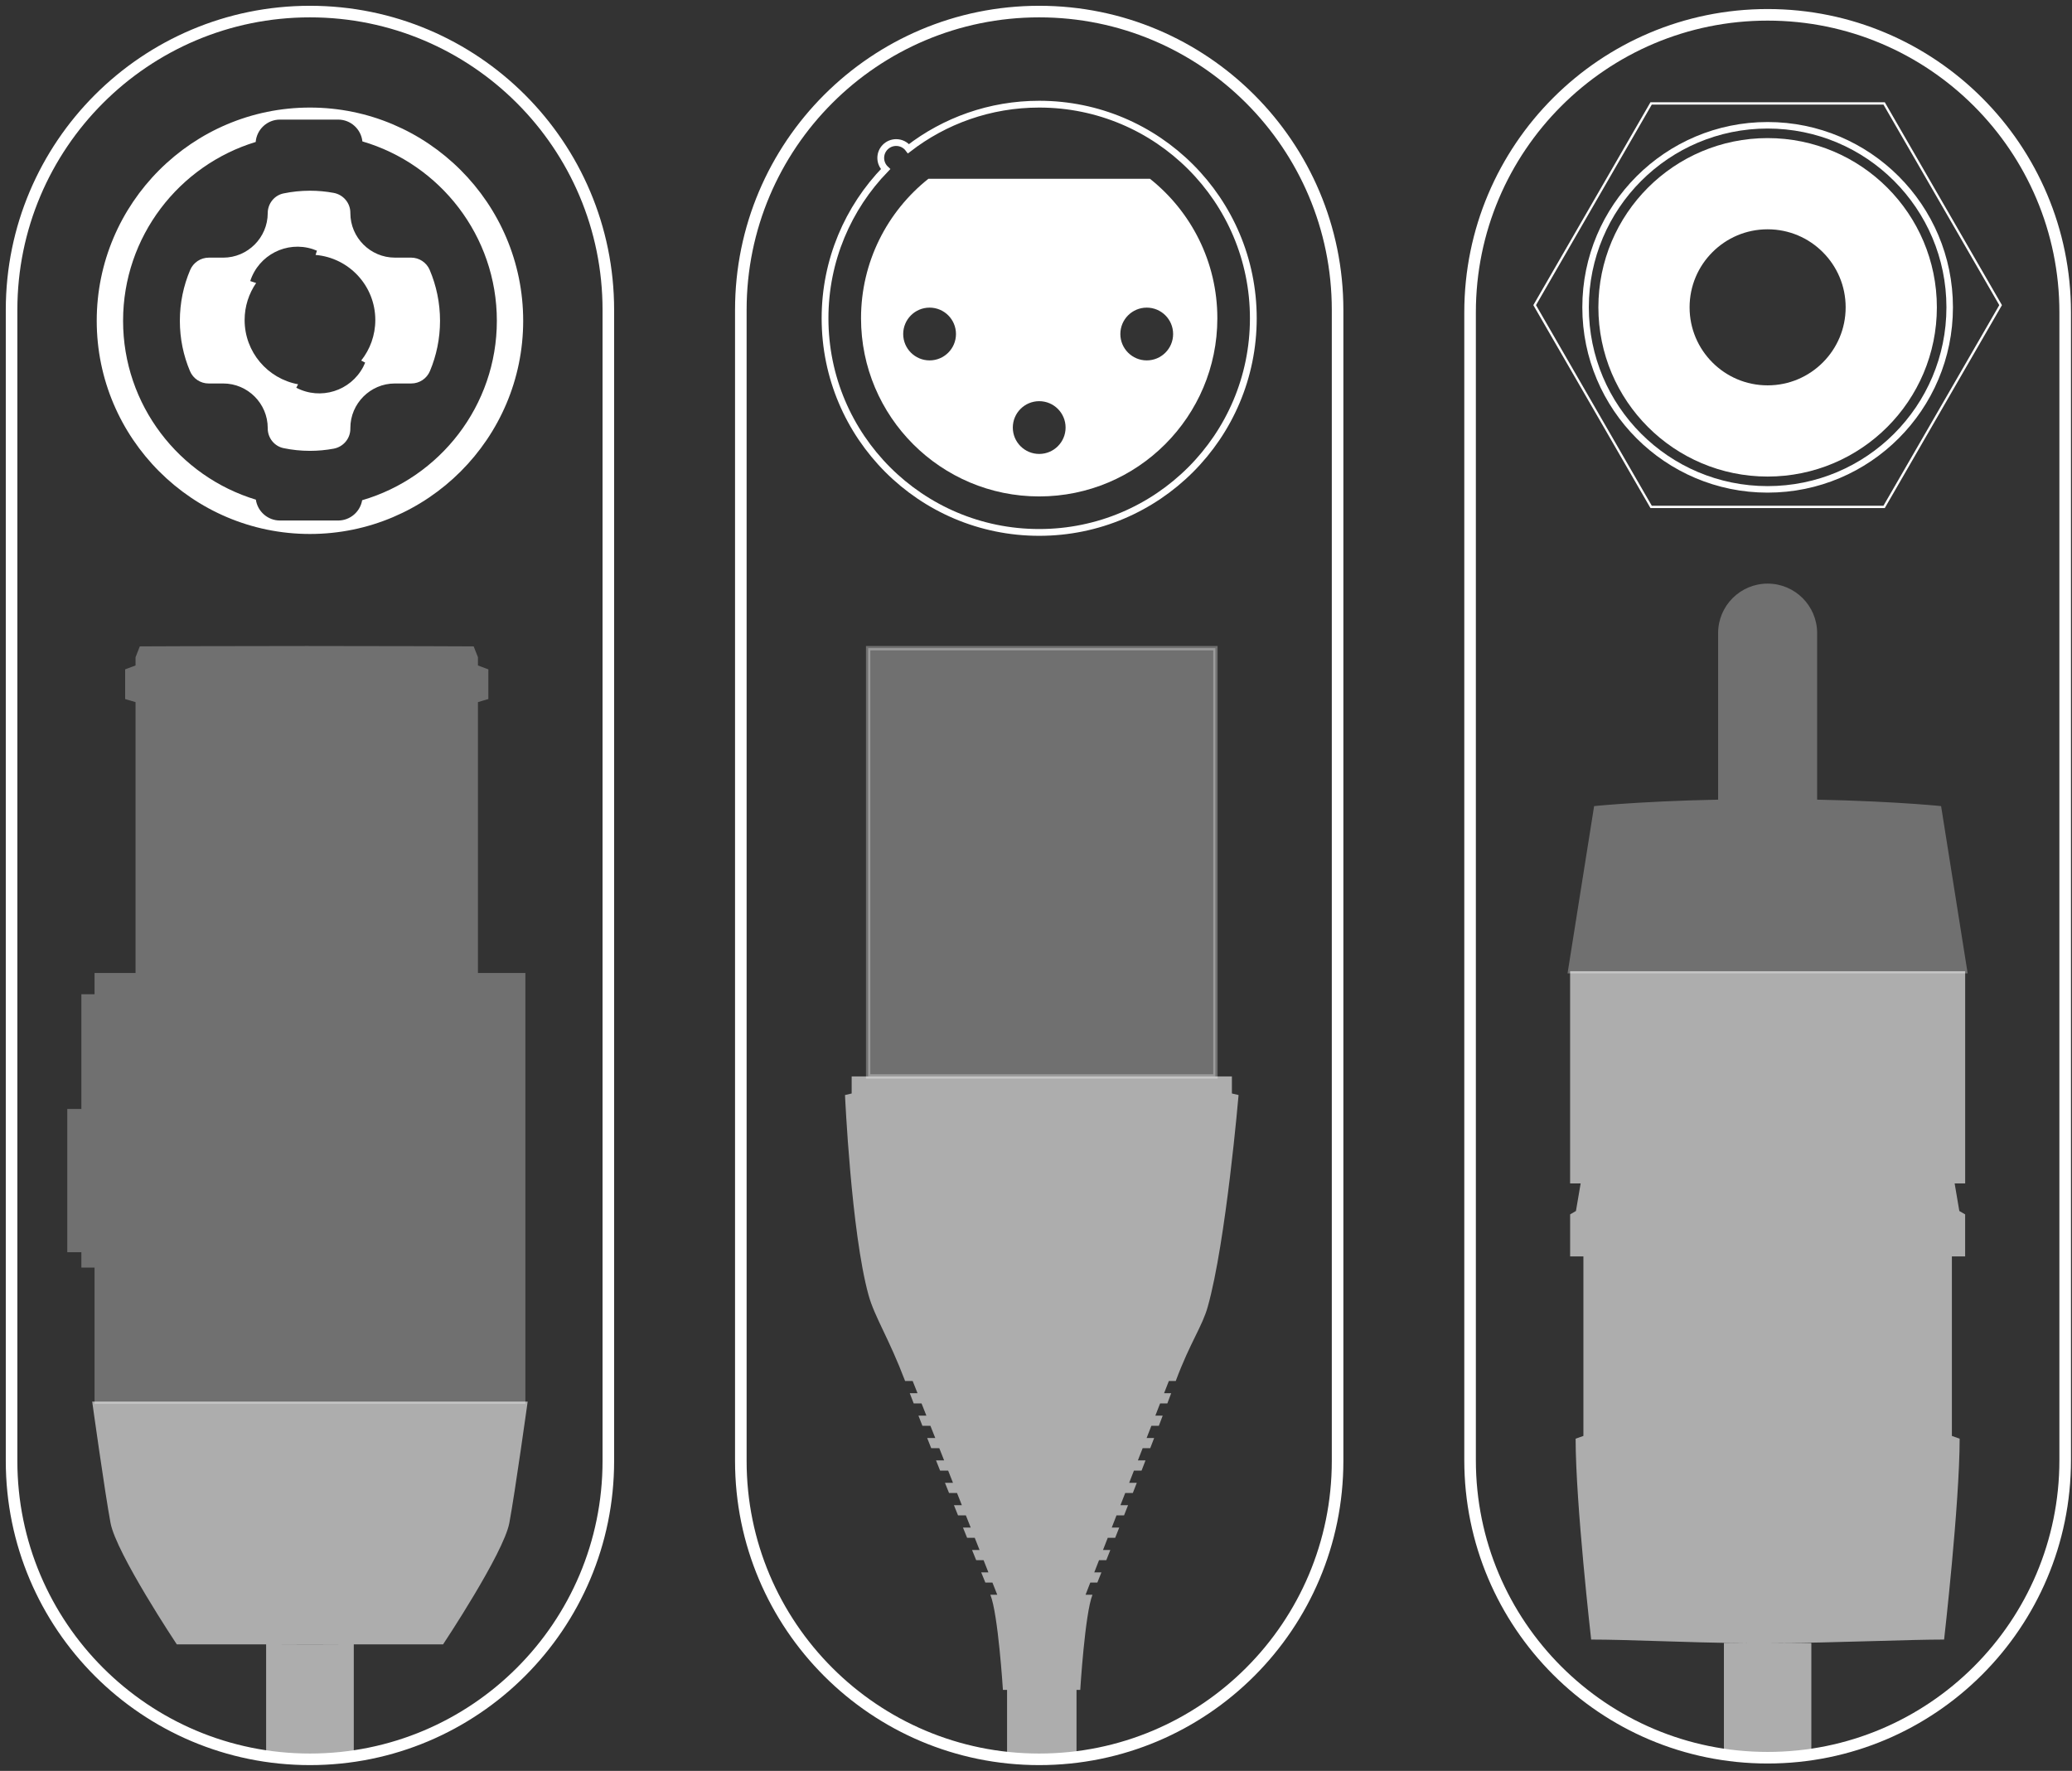
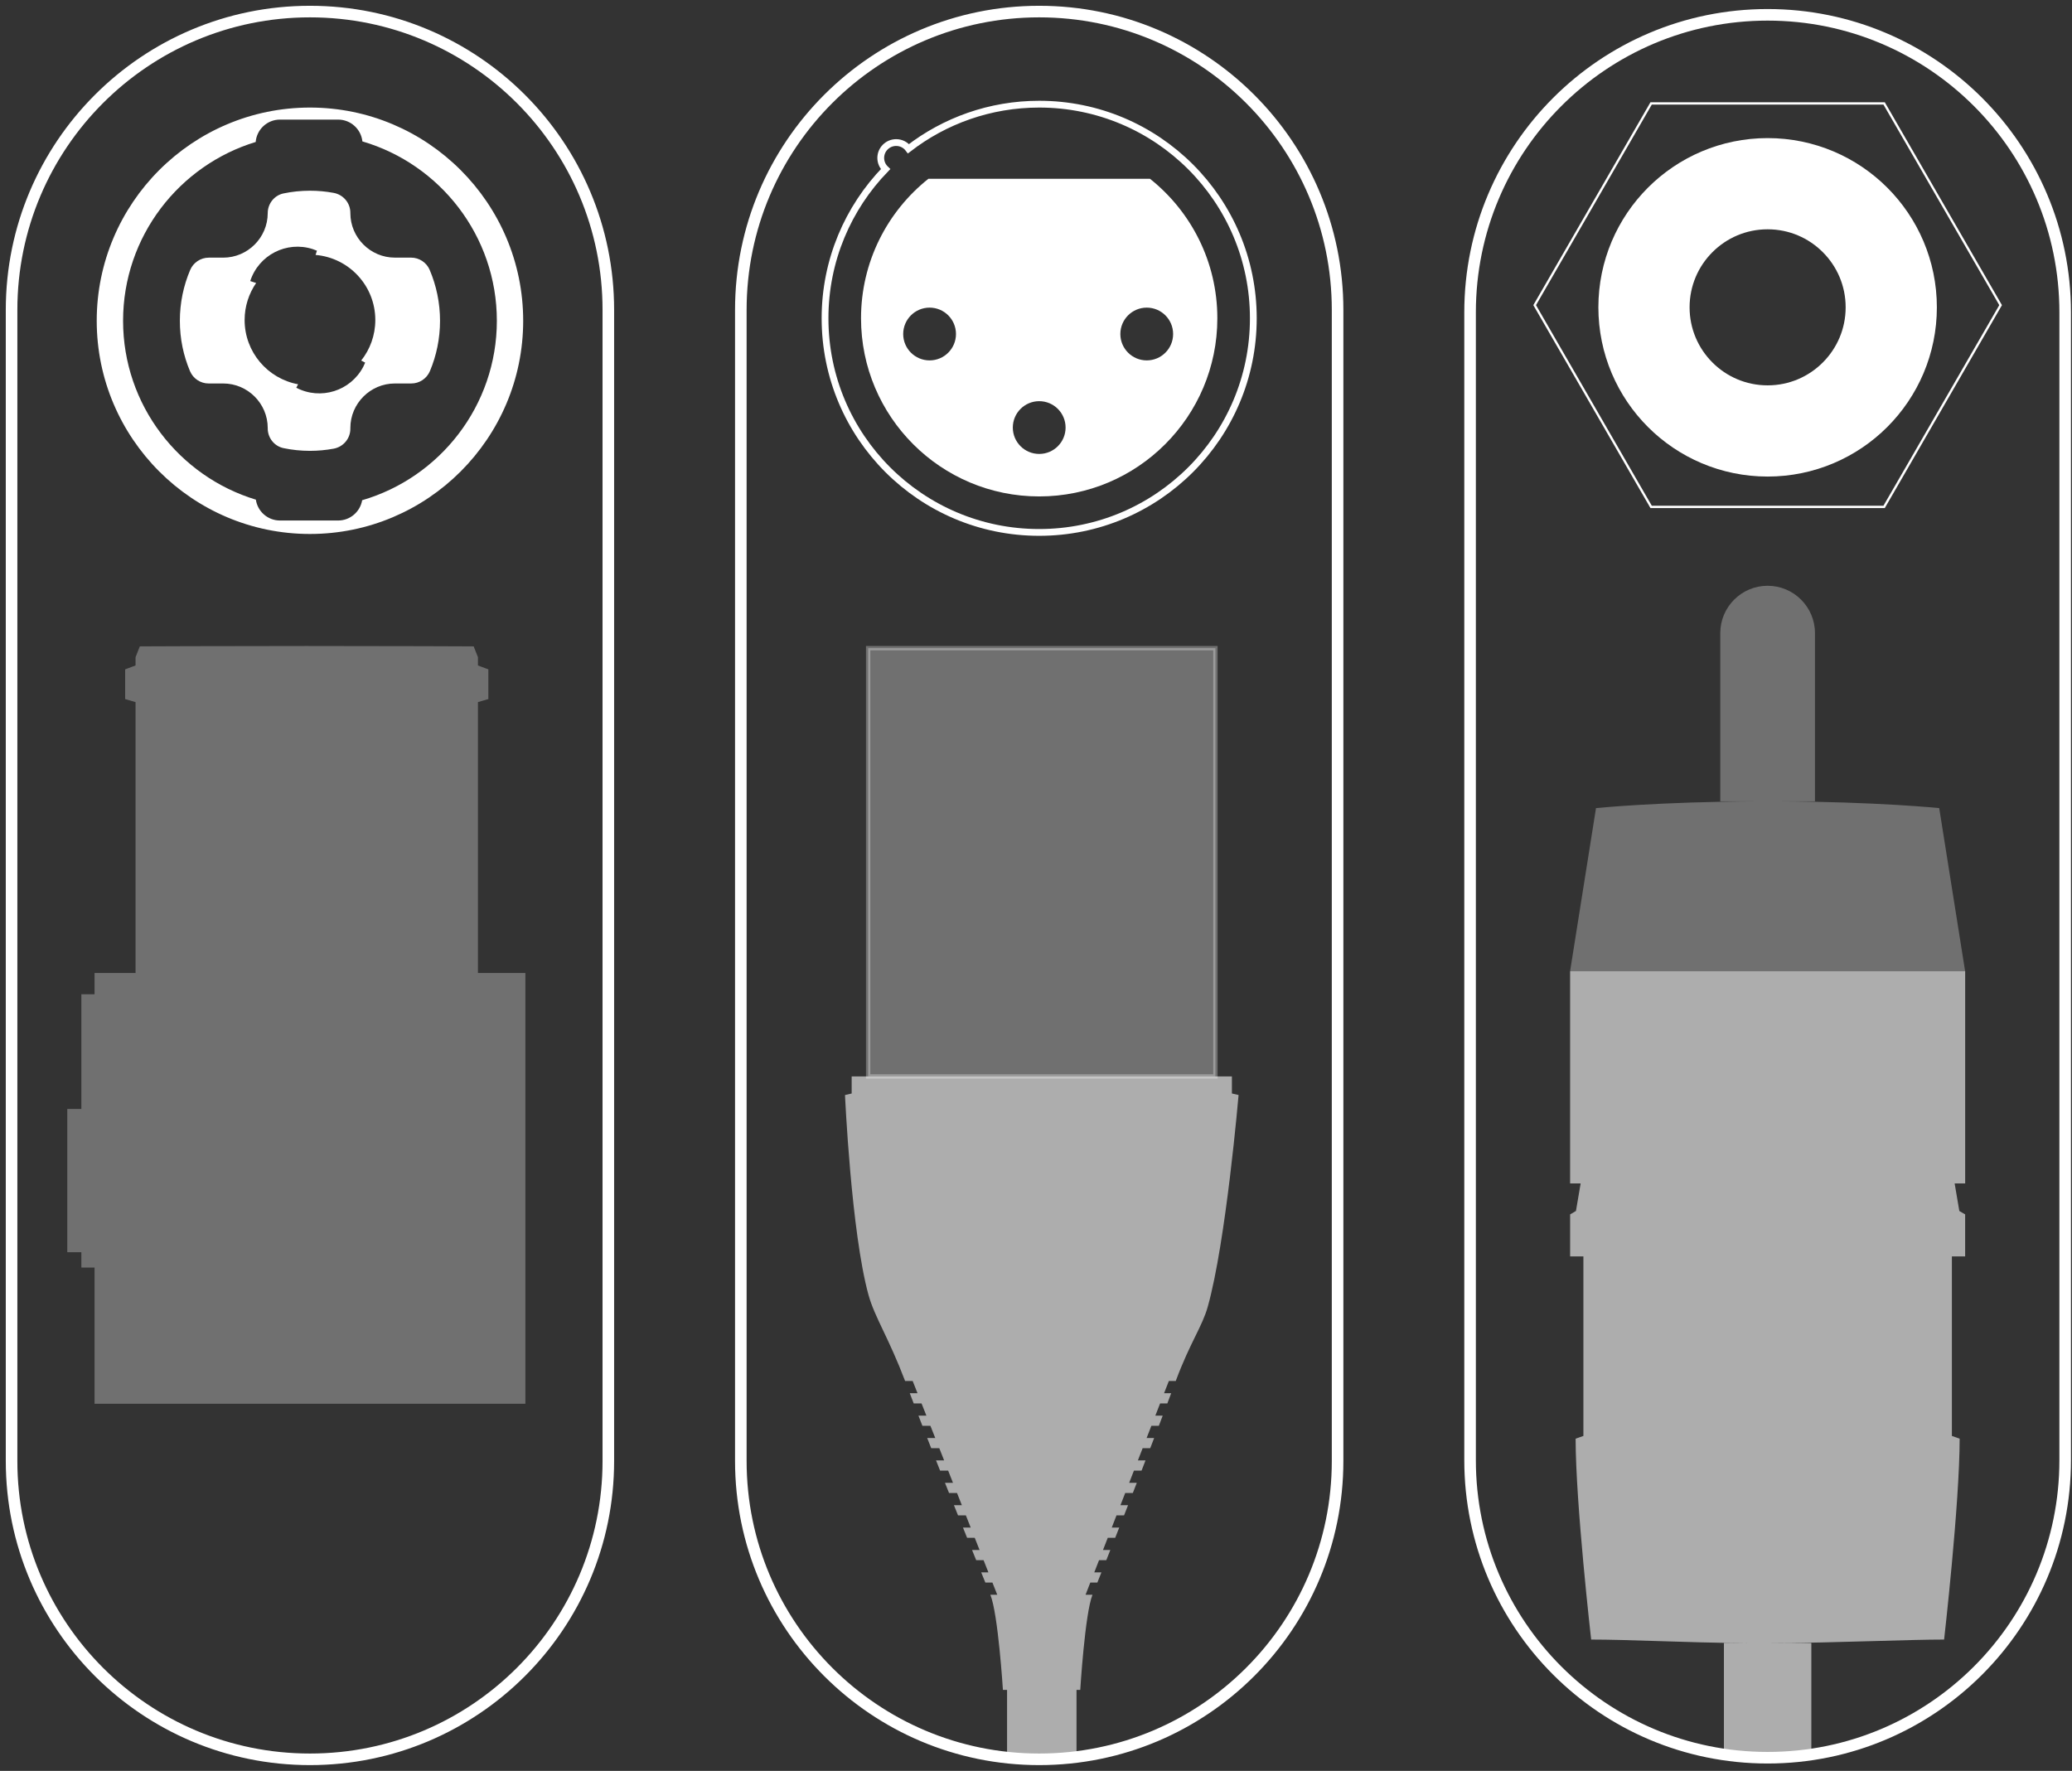
<svg xmlns="http://www.w3.org/2000/svg" width="179" height="153" viewBox="0 0 179 153" fill="none">
  <rect x="0" y="0" width="179" height="153" fill="#333333" stroke="none" />
-   <path d="M152.705 42.28C161.392 42.28 168.433 35.238 168.433 26.552C168.433 17.866 161.392 10.824 152.705 10.824C144.019 10.824 136.978 17.866 136.978 26.552C136.978 35.238 144.019 42.28 152.705 42.28Z" stroke="white" stroke-width="0.563" stroke-miterlimit="10" />
  <path opacity="0.6" fill-rule="evenodd" clip-rule="evenodd" d="M135.642 102.244V83.91H169.771V102.244H168.861L169.266 104.627L169.769 104.919V108.55H168.623V124.06L169.294 124.298C169.294 129.908 167.951 141.653 167.951 141.653C166.469 141.653 164.406 141.712 162.069 141.779C159.094 141.864 155.677 141.961 152.456 141.966C152.549 141.966 152.633 141.966 152.705 141.966C153.649 141.966 156.482 141.953 156.482 141.953V151.585C156.482 151.585 153.649 151.859 152.705 151.859C151.762 151.859 148.929 151.585 148.929 151.585V141.953C148.929 141.953 149.969 141.958 150.999 141.962C148.189 141.942 145.508 141.857 143.113 141.781C140.96 141.714 139.039 141.653 137.461 141.653C137.461 141.653 136.118 129.908 136.118 124.298L136.79 124.06V108.55H135.643V104.919L136.146 104.627L136.552 102.244H135.642Z" fill="white" />
  <path d="M152.705 37.233C158.604 37.233 163.386 32.451 163.386 26.552C163.386 20.653 158.604 15.871 152.705 15.871C146.806 15.871 142.024 20.653 142.024 26.552C142.024 32.451 146.806 37.233 152.705 37.233Z" stroke="white" stroke-width="7.88" stroke-miterlimit="10" />
  <g opacity="0.3">
    <path fill-rule="evenodd" clip-rule="evenodd" d="M156.795 54.699C156.795 52.442 154.962 50.609 152.705 50.609C150.448 50.609 148.615 52.442 148.615 54.699V69.232H151.847C143.211 69.267 137.878 69.818 137.878 69.818L135.64 83.91H135.642H169.767L167.529 69.818C167.529 69.818 162.196 69.267 153.56 69.232H156.795V54.699Z" fill="white" />
-     <path d="M148.615 69.232H148.428V69.42H148.615V69.232ZM151.847 69.232L151.848 69.42L151.847 69.045V69.232ZM137.878 69.818L137.859 69.631L137.715 69.646L137.693 69.788L137.878 69.818ZM135.64 83.91L135.454 83.88L135.42 84.097H135.64V83.91ZM169.767 83.91V84.097H169.987L169.952 83.88L169.767 83.91ZM167.529 69.818L167.714 69.788L167.692 69.646L167.548 69.631L167.529 69.818ZM153.56 69.232V69.045L153.559 69.42L153.56 69.232ZM156.795 69.232V69.42H156.983V69.232H156.795ZM152.705 50.797C154.859 50.797 156.608 52.546 156.608 54.699H156.983C156.983 52.339 155.066 50.422 152.705 50.422V50.797ZM148.803 54.699C148.803 52.546 150.552 50.797 152.705 50.797V50.422C150.345 50.422 148.428 52.339 148.428 54.699H148.803ZM148.803 69.232V54.699H148.428V69.232H148.803ZM151.847 69.045H148.615V69.42H151.847V69.045ZM151.846 69.045C147.524 69.062 144.029 69.209 141.613 69.351C140.405 69.422 139.467 69.492 138.831 69.544C138.513 69.57 138.27 69.592 138.107 69.607C138.025 69.615 137.963 69.621 137.922 69.625C137.901 69.627 137.885 69.628 137.875 69.629C137.869 69.63 137.865 69.63 137.863 69.631C137.861 69.631 137.86 69.631 137.86 69.631C137.859 69.631 137.859 69.631 137.859 69.631C137.859 69.631 137.859 69.631 137.859 69.631C137.859 69.631 137.859 69.631 137.878 69.818C137.897 70.004 137.897 70.004 137.897 70.004C137.897 70.004 137.897 70.004 137.897 70.004C137.898 70.004 137.898 70.004 137.898 70.004C137.899 70.004 137.9 70.004 137.901 70.004C137.903 70.004 137.907 70.003 137.912 70.003C137.922 70.002 137.938 70 137.958 69.998C137.999 69.994 138.06 69.988 138.141 69.981C138.303 69.966 138.545 69.944 138.861 69.918C139.495 69.866 140.43 69.796 141.635 69.725C144.045 69.584 147.533 69.437 151.848 69.42L151.846 69.045ZM137.693 69.788L135.454 83.88L135.825 83.939L138.063 69.847L137.693 69.788ZM135.64 84.097H135.642V83.722H135.64V84.097ZM135.642 84.097H169.767V83.722H135.642V84.097ZM169.952 83.88L167.714 69.788L167.344 69.847L169.582 83.939L169.952 83.88ZM167.529 69.818C167.548 69.631 167.548 69.631 167.548 69.631C167.548 69.631 167.548 69.631 167.548 69.631C167.548 69.631 167.547 69.631 167.547 69.631C167.546 69.631 167.545 69.631 167.544 69.631C167.541 69.63 167.537 69.63 167.532 69.629C167.522 69.628 167.506 69.627 167.485 69.625C167.444 69.621 167.382 69.615 167.3 69.607C167.137 69.592 166.894 69.57 166.576 69.544C165.94 69.492 165.002 69.422 163.794 69.351C161.378 69.209 157.883 69.062 153.561 69.045L153.559 69.42C157.873 69.437 161.362 69.584 163.772 69.725C164.977 69.796 165.912 69.866 166.545 69.918C166.862 69.944 167.103 69.966 167.265 69.981C167.346 69.988 167.408 69.994 167.448 69.998C167.469 70 167.484 70.002 167.494 70.003C167.5 70.003 167.503 70.004 167.506 70.004C167.507 70.004 167.508 70.004 167.509 70.004C167.509 70.004 167.509 70.004 167.509 70.004C167.509 70.004 167.509 70.004 167.51 70.004C167.51 70.004 167.51 70.004 167.529 69.818ZM156.795 69.045H153.56V69.42H156.795V69.045ZM156.608 54.699V69.232H156.983V54.699H156.608Z" fill="white" />
  </g>
  <path d="M162.769 8.934H142.641L132.58 26.363L142.641 43.795H162.769L172.833 26.363L162.769 8.934Z" stroke="white" stroke-width="0.2" stroke-miterlimit="10" />
  <path d="M178.411 26.987C178.411 12.79 166.902 1.281 152.705 1.281C138.509 1.281 127 12.79 127 26.987V126.157C127 140.354 138.509 151.862 152.705 151.862C166.902 151.862 178.411 140.354 178.411 126.157V26.987Z" stroke="white" stroke-miterlimit="10" />
  <path d="M89.777 9C85.524 9 81.607 10.436 78.483 12.849C78.24 12.525 77.854 12.316 77.419 12.316C76.685 12.316 76.088 12.911 76.088 13.645C76.088 14.026 76.25 14.369 76.505 14.611C73.269 17.943 71.275 22.488 71.275 27.5C71.275 37.717 79.558 46 89.775 46C99.992 46 108.275 37.717 108.275 27.5C108.275 17.283 99.992 9 89.775 9H89.777Z" stroke="white" stroke-width="0.586" stroke-miterlimit="10" />
  <path fill-rule="evenodd" clip-rule="evenodd" d="M80.206 15.445H99.344C102.893 18.265 105.166 22.616 105.166 27.499C105.166 35.998 98.275 42.89 89.775 42.89C81.276 42.89 74.384 36 74.384 27.499C74.384 22.616 76.66 18.265 80.206 15.445ZM82.587 28.858C82.587 30.117 81.566 31.137 80.307 31.137C79.048 31.137 78.027 30.117 78.027 28.858C78.027 27.599 79.048 26.578 80.307 26.578C81.566 26.578 82.587 27.599 82.587 28.858ZM99.067 31.137C100.326 31.137 101.346 30.117 101.346 28.858C101.346 27.599 100.326 26.578 99.067 26.578C97.808 26.578 96.787 27.599 96.787 28.858C96.787 30.117 97.808 31.137 99.067 31.137ZM92.056 36.94C92.056 38.199 91.036 39.219 89.777 39.219C88.518 39.219 87.497 38.199 87.497 36.94C87.497 35.681 88.518 34.66 89.777 34.66C91.036 34.66 92.056 35.681 92.056 36.94Z" fill="white" />
  <path opacity="0.3" d="M105 56H75V93H105V56Z" fill="white" stroke="white" stroke-width="0.376" stroke-miterlimit="10" />
  <path opacity="0.6" fill-rule="evenodd" clip-rule="evenodd" d="M73.576 94.475V93.002V93H106.424V94.473L107 94.607C107 94.607 105.915 107.3 104.334 112.911C104.097 113.752 103.731 114.498 103.274 115.43C102.793 116.411 102.211 117.598 101.572 119.316H100.976L100.564 120.371H101.177C101.069 120.662 100.959 120.956 100.847 121.251H100.222L99.81 122.306H100.446C100.364 122.524 100.28 122.743 100.197 122.963C100.168 123.037 100.14 123.111 100.111 123.186H99.467L99.056 124.24H99.706C99.65 124.387 99.594 124.533 99.537 124.68C99.48 124.827 99.424 124.974 99.368 125.12H98.713L98.302 126.175H98.96C98.915 126.292 98.87 126.409 98.825 126.525C98.757 126.702 98.688 126.879 98.62 127.055H97.961L97.549 128.11H98.208C98.094 128.406 97.98 128.699 97.865 128.99H97.207L96.795 130.045H97.452C97.397 130.184 97.343 130.322 97.289 130.459C97.228 130.615 97.168 130.77 97.107 130.925H96.454L96.043 131.98H96.689C96.573 132.278 96.456 132.572 96.342 132.86H95.7L95.288 133.914H95.922C95.804 134.216 95.687 134.509 95.573 134.794H94.946L94.534 135.849H95.151C95.051 136.099 94.955 136.34 94.862 136.574L94.8 136.729H94.191L93.78 137.784H94.378C93.726 139.413 93.323 146 93.323 146H93V152H87V146H86.642C86.642 146 86.228 139.417 85.557 137.784H86.154L85.736 136.729H85.125C85.056 136.559 84.985 136.385 84.912 136.206C84.864 136.089 84.815 135.97 84.766 135.849H85.389L84.971 134.794H84.333C84.279 134.662 84.225 134.528 84.17 134.393C84.106 134.235 84.042 134.076 83.976 133.914H84.624L84.207 132.86H83.548C83.455 132.63 83.362 132.398 83.267 132.163L83.192 131.98H83.86L83.442 130.925H82.764C82.709 130.787 82.654 130.648 82.598 130.509C82.536 130.355 82.474 130.201 82.411 130.045H83.095L82.677 128.99H81.987C81.939 128.87 81.891 128.749 81.843 128.628C81.774 128.456 81.706 128.283 81.636 128.11H82.328L81.91 127.055H81.214L81.213 127.052C81.097 126.76 80.981 126.469 80.865 126.175H81.563L81.146 125.12H80.448C80.417 125.044 80.387 124.968 80.357 124.892C80.271 124.674 80.185 124.457 80.1 124.24H80.797L80.379 123.186H79.687C79.573 122.891 79.458 122.598 79.344 122.306H80.03L79.612 121.251H78.935C78.879 121.107 78.825 120.965 78.77 120.823C78.712 120.672 78.654 120.521 78.596 120.371H79.265L78.847 119.316H78.193C77.487 117.459 76.838 116.092 76.297 114.955C75.739 113.779 75.296 112.848 75.028 111.873C73.532 106.439 73 94.609 73 94.609L73.576 94.475Z" fill="white" />
  <path d="M115.554 26.777C115.554 12.541 104.013 1 89.777 1C75.541 1 64 12.541 64 26.777V126.223C64 140.459 75.541 152 89.777 152C104.013 152 115.554 140.459 115.554 126.223V26.777Z" stroke="white" stroke-miterlimit="10" />
  <path d="M26.777 9.293C16.619 9.293 8.356 17.556 8.356 27.714C8.356 37.871 16.619 46.134 26.777 46.134C36.935 46.134 45.198 37.871 45.198 27.714C45.198 17.556 36.935 9.293 26.777 9.293ZM31.287 43.218C31.119 44.208 30.254 44.97 29.217 44.97H24.181C23.127 44.97 22.25 44.183 22.104 43.169C15.474 41.16 10.633 34.993 10.633 27.715C10.633 20.438 15.466 14.28 22.089 12.266C22.175 11.189 23.082 10.333 24.181 10.333H29.217C30.299 10.333 31.196 11.163 31.307 12.217C38.013 14.179 42.923 20.384 42.923 27.714C42.923 35.044 38.001 41.261 31.287 43.218Z" fill="white" />
  <path d="M37.123 23.323C36.848 22.678 36.216 22.258 35.514 22.258H34.112C31.998 22.258 30.267 20.527 30.267 18.413V18.382C30.267 17.538 29.659 16.819 28.828 16.665C28.164 16.541 27.477 16.477 26.777 16.477C25.996 16.477 25.234 16.558 24.497 16.71C23.695 16.875 23.129 17.596 23.129 18.414C23.129 20.529 21.398 22.26 19.283 22.26H18.038C17.336 22.26 16.704 22.68 16.429 23.325C15.856 24.674 15.538 26.156 15.538 27.714C15.538 29.272 15.848 30.722 16.411 32.06C16.683 32.709 17.317 33.131 18.021 33.131H19.283C21.398 33.131 23.129 34.861 23.129 36.976V37.014C23.129 37.832 23.695 38.551 24.497 38.718C25.232 38.871 25.994 38.952 26.777 38.952C27.477 38.952 28.164 38.886 28.828 38.763C29.659 38.609 30.267 37.891 30.267 37.046V36.976C30.267 34.861 31.998 33.131 34.112 33.131H35.531C36.235 33.131 36.869 32.709 37.142 32.06C37.704 30.722 38.014 29.255 38.014 27.714C38.014 26.173 37.697 24.674 37.123 23.325V23.323ZM31.546 31.332C31.497 31.451 31.443 31.569 31.383 31.686C30.286 33.785 27.695 34.596 25.596 33.499L25.752 33.2C23.123 32.717 21.133 30.416 21.133 27.65C21.133 26.461 21.502 25.36 22.128 24.45L21.618 24.284C22.346 22.03 24.764 20.794 27.016 21.522C27.142 21.562 27.262 21.609 27.381 21.66L27.262 22.025C30.154 22.271 32.423 24.694 32.423 27.648C32.423 28.971 31.966 30.188 31.204 31.149L31.546 31.328V31.332Z" fill="white" />
-   <path opacity="0.6" fill-rule="evenodd" clip-rule="evenodd" d="M30.564 142.067H38.278C38.278 142.067 43.51 134.203 44.001 131.581C44.492 128.958 45.585 121.094 45.585 121.094H7.965C7.965 121.094 9.058 128.958 9.549 131.581C10.04 134.203 15.272 142.067 15.272 142.067H22.99V151.725C22.99 151.725 25.831 152 26.777 152C27.723 152 30.564 151.725 30.564 151.725V142.067ZM30.343 142.067H23.211C23.898 142.07 25.991 142.08 26.777 142.08C27.563 142.08 29.656 142.07 30.343 142.067Z" fill="white" />
  <g opacity="0.3">
    <path fill-rule="evenodd" clip-rule="evenodd" d="M41.102 56.818V57.626L42 57.961V60.256L41.102 60.52V84.25H45.2V121.093H8.356V109.329H7.218V86.09H8.356V84.25H11.898V60.52L11 60.256V57.961L11.898 57.626V56.818L12.207 56.033C12.207 56.033 18.679 56 26.5 56C34.321 56 40.793 56.033 40.793 56.033L41.102 56.818ZM6 96H7V108H6V96Z" fill="white" />
    <path d="M41.102 57.626H40.914V57.756L41.036 57.802L41.102 57.626ZM41.102 56.818H41.29V56.782L41.277 56.749L41.102 56.818ZM42 57.961H42.188V57.83L42.066 57.784L42 57.961ZM42 60.256L42.053 60.436L42.188 60.397V60.256H42ZM41.102 60.52L41.049 60.34L40.914 60.38V60.52H41.102ZM41.102 84.25H40.914V84.438H41.102V84.25ZM45.2 84.25H45.388V84.062H45.2V84.25ZM45.2 121.093V121.281H45.388V121.093H45.2ZM8.356 121.093H8.168V121.281H8.356V121.093ZM8.356 109.329H8.545V109.141H8.356V109.329ZM7.218 109.329H7.03V109.517H7.218V109.329ZM7.218 86.09V85.902H7.03V86.09H7.218ZM8.356 86.09V86.278H8.545V86.09H8.356ZM8.356 84.25V84.062H8.168V84.25H8.356ZM11.898 84.25V84.438H12.086V84.25H11.898ZM11.898 60.52H12.086V60.38L11.951 60.34L11.898 60.52ZM11 60.256H10.812V60.397L10.947 60.436L11 60.256ZM11 57.961L10.934 57.784L10.812 57.83V57.961H11ZM11.898 57.626L11.964 57.802L12.086 57.756V57.626H11.898ZM11.898 56.818L11.723 56.749L11.71 56.782V56.818H11.898ZM12.207 56.033L12.206 55.845L12.078 55.846L12.032 55.964L12.207 56.033ZM40.793 56.033L40.968 55.964L40.922 55.846L40.794 55.845L40.793 56.033ZM7 96H7.188V95.812H7V96ZM6 96V95.812H5.812V96H6ZM7 108V108.188H7.188V108H7ZM6 108H5.812V108.188H6V108ZM41.29 57.626V56.818H40.914V57.626H41.29ZM42.066 57.784L41.167 57.449L41.036 57.802L41.934 58.137L42.066 57.784ZM42.188 60.256V57.961H41.812V60.256H42.188ZM41.155 60.701L42.053 60.436L41.947 60.075L41.049 60.34L41.155 60.701ZM41.29 84.25V60.52H40.914V84.25H41.29ZM45.2 84.062H41.102V84.438H45.2V84.062ZM45.388 121.093V84.25H45.011V121.093H45.388ZM8.356 121.281H45.2V120.905H8.356V121.281ZM8.168 109.329V121.093H8.545V109.329H8.168ZM7.218 109.517H8.356V109.141H7.218V109.517ZM7.03 86.09V109.329H7.406V86.09H7.03ZM8.356 85.902H7.218V86.278H8.356V85.902ZM8.168 84.25V86.09H8.545V84.25H8.168ZM11.898 84.062H8.356V84.438H11.898V84.062ZM11.71 60.52V84.25H12.086V60.52H11.71ZM10.947 60.436L11.845 60.701L11.951 60.34L11.053 60.075L10.947 60.436ZM10.812 57.961V60.256H11.188V57.961H10.812ZM11.832 57.449L10.934 57.784L11.066 58.137L11.964 57.802L11.832 57.449ZM11.71 56.818V57.626H12.086V56.818H11.71ZM12.032 55.964L11.723 56.749L12.073 56.886L12.382 56.102L12.032 55.964ZM26.5 55.812C22.589 55.812 19.016 55.82 16.42 55.828C15.122 55.833 14.069 55.837 13.339 55.84C12.975 55.841 12.692 55.843 12.499 55.843C12.403 55.844 12.33 55.844 12.28 55.845C12.256 55.845 12.237 55.845 12.225 55.845C12.218 55.845 12.214 55.845 12.211 55.845C12.209 55.845 12.208 55.845 12.207 55.845C12.207 55.845 12.206 55.845 12.206 55.845C12.206 55.845 12.206 55.845 12.206 55.845C12.206 55.845 12.206 55.845 12.207 56.033C12.208 56.221 12.208 56.221 12.208 56.221C12.208 56.221 12.208 56.221 12.208 56.221C12.208 56.221 12.209 56.221 12.209 56.221C12.21 56.221 12.211 56.221 12.213 56.221C12.216 56.221 12.22 56.221 12.227 56.221C12.239 56.221 12.258 56.221 12.282 56.221C12.332 56.221 12.405 56.22 12.501 56.22C12.693 56.219 12.977 56.218 13.341 56.216C14.07 56.213 15.123 56.209 16.421 56.205C19.017 56.196 22.59 56.188 26.5 56.188V55.812ZM40.793 56.033C40.794 55.845 40.794 55.845 40.794 55.845C40.794 55.845 40.794 55.845 40.794 55.845C40.794 55.845 40.793 55.845 40.793 55.845C40.792 55.845 40.791 55.845 40.789 55.845C40.786 55.845 40.782 55.845 40.775 55.845C40.763 55.845 40.744 55.845 40.719 55.845C40.67 55.844 40.597 55.844 40.501 55.843C40.308 55.843 40.025 55.841 39.66 55.84C38.931 55.837 37.878 55.833 36.58 55.828C33.984 55.82 30.411 55.812 26.5 55.812V56.188C30.41 56.188 33.983 56.196 36.579 56.205C37.877 56.209 38.93 56.213 39.659 56.216C40.023 56.218 40.307 56.219 40.499 56.22C40.595 56.22 40.668 56.221 40.718 56.221C40.742 56.221 40.761 56.221 40.773 56.221C40.78 56.221 40.784 56.221 40.788 56.221C40.789 56.221 40.79 56.221 40.791 56.221C40.791 56.221 40.792 56.221 40.792 56.221C40.792 56.221 40.792 56.221 40.792 56.221C40.792 56.221 40.792 56.221 40.793 56.033ZM41.277 56.749L40.968 55.964L40.618 56.102L40.927 56.886L41.277 56.749ZM7 95.812H6V96.188H7V95.812ZM7.188 108V96H6.812V108H7.188ZM6 108.188H7V107.812H6V108.188ZM5.812 96V108H6.188V96H5.812Z" fill="white" />
  </g>
  <path d="M52.554 26.777C52.554 12.541 41.013 1 26.777 1C12.541 1 1 12.541 1 26.777V126.223C1 140.459 12.541 152 26.777 152C41.013 152 52.554 140.459 52.554 126.223V26.777Z" stroke="white" stroke-miterlimit="10" />
</svg>